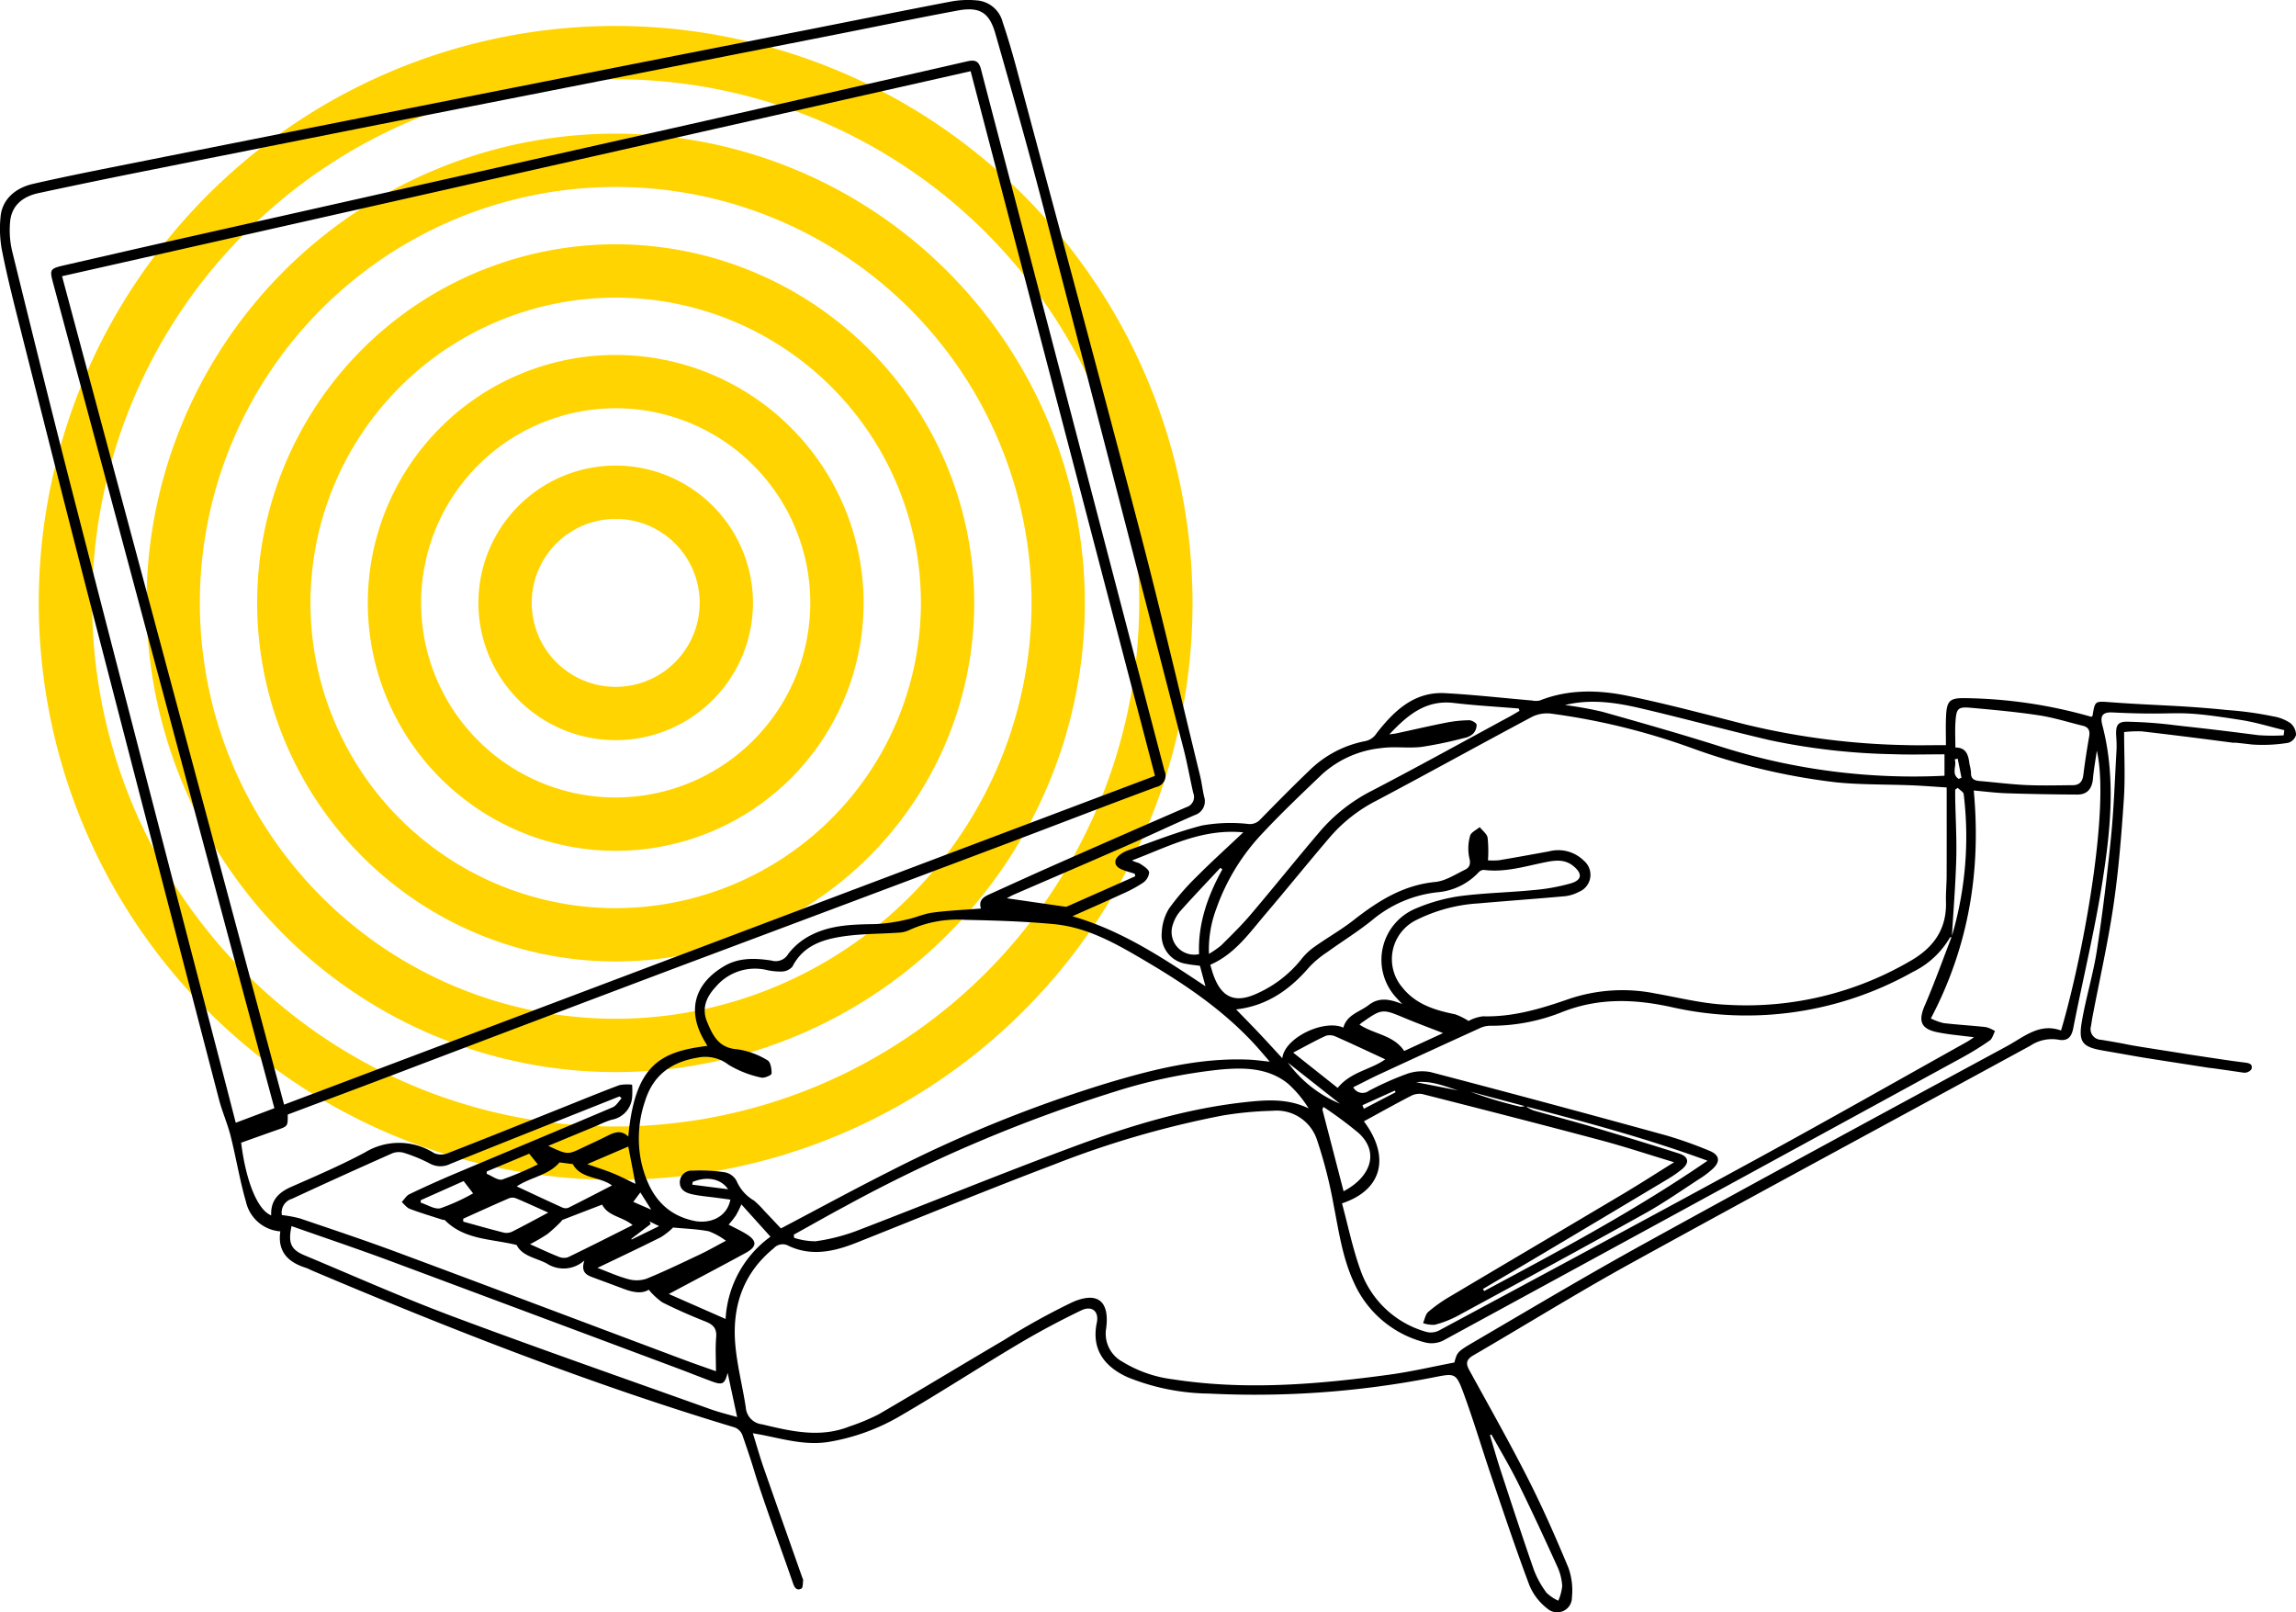
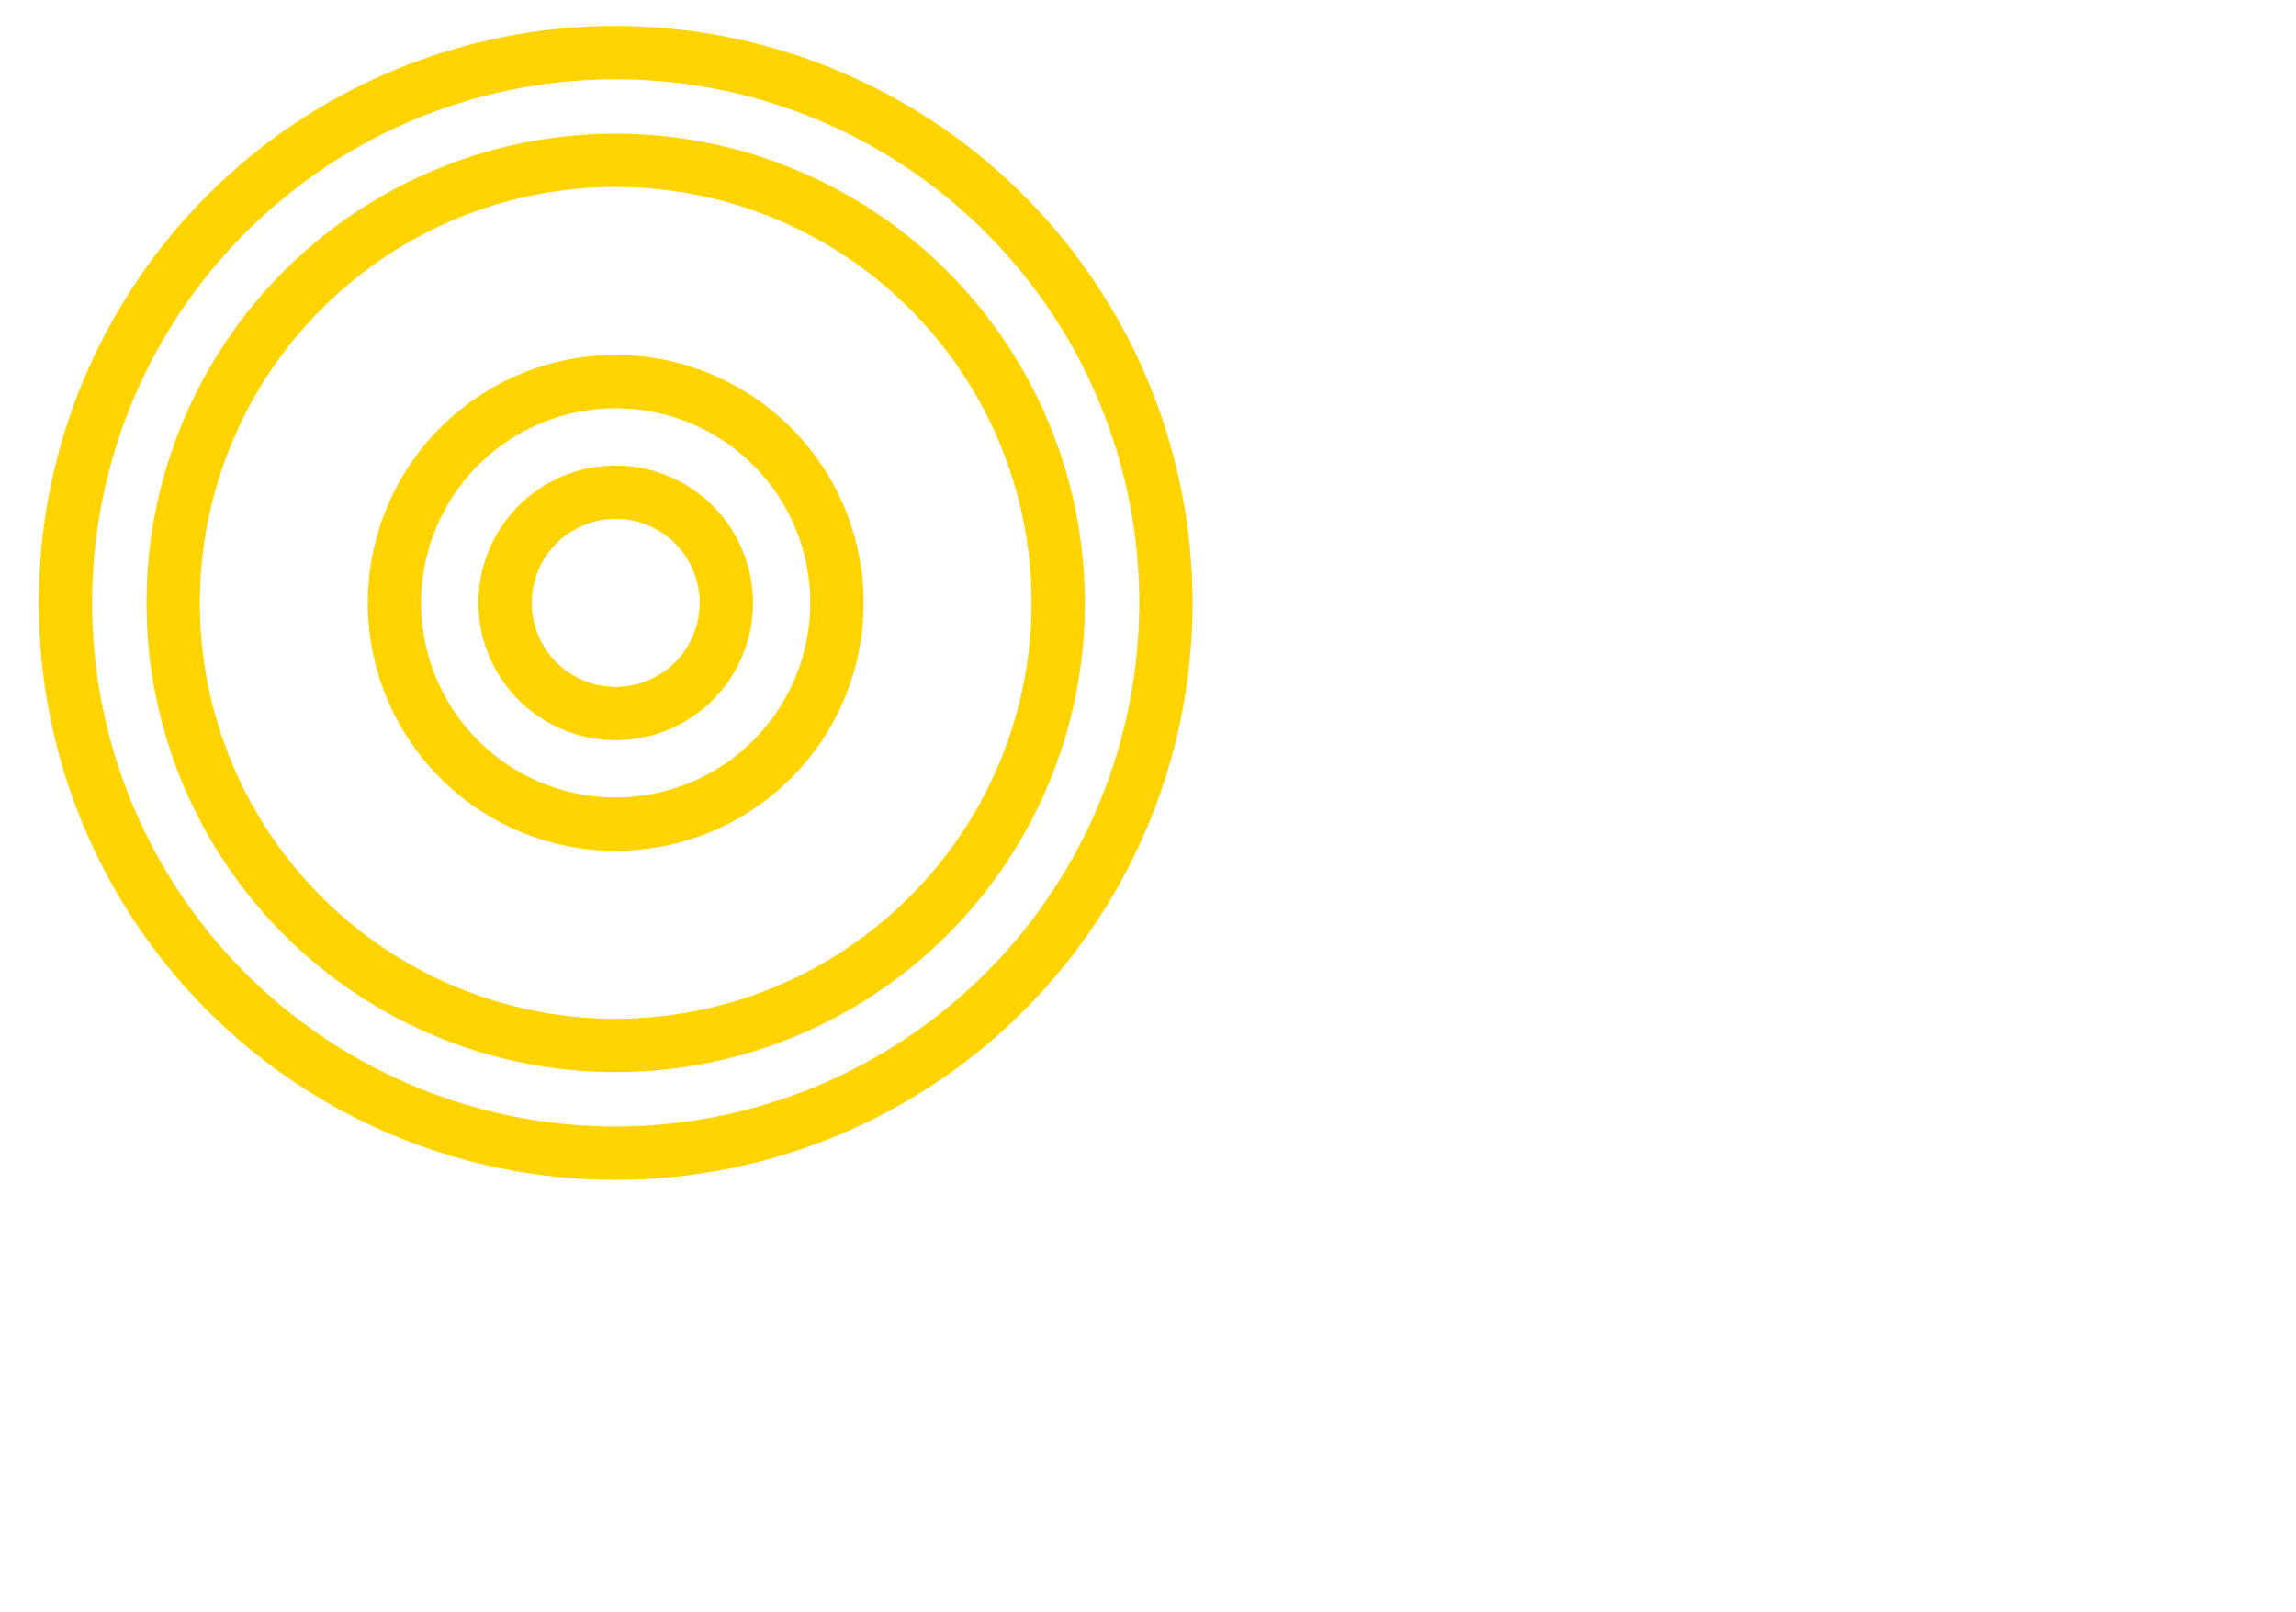
<svg xmlns="http://www.w3.org/2000/svg" width="344.671" height="242" viewBox="0 0 344.671 242">
  <defs>
    <clipPath id="clip-path">
      <rect id="Rectangle_1218" data-name="Rectangle 1218" width="173.188" height="173.193" fill="#ffd400" />
    </clipPath>
    <clipPath id="clip-path-2">
-       <rect id="Rectangle_1215" data-name="Rectangle 1215" width="344.671" height="242" fill="none" />
-     </clipPath>
+       </clipPath>
  </defs>
  <g id="ico-internet" transform="translate(-531 -2713)">
    <g id="Group_875" data-name="Group 875" transform="translate(536.834 2716.894)">
      <g id="Group_872" data-name="Group 872" clip-path="url(#clip-path)">
        <path id="Path_9698" data-name="Path 9698" d="M61.776,41.168A20.608,20.608,0,1,0,82.383,61.779,20.631,20.631,0,0,0,61.776,41.168m0,33.216a12.606,12.606,0,1,1,12.606-12.6,12.62,12.62,0,0,1-12.606,12.6" transform="translate(24.818 24.818)" fill="#ffd400" />
        <path id="Path_9699" data-name="Path 9699" d="M68.022,30.81a37.214,37.214,0,1,0,37.216,37.213A37.257,37.257,0,0,0,68.022,30.81m0,66.425A29.212,29.212,0,1,1,97.234,68.023,29.246,29.246,0,0,1,68.022,97.235" transform="translate(18.571 18.573)" fill="#ffd400" />
-         <path id="Path_9700" data-name="Path 9700" d="M74.268,20.448A53.822,53.822,0,1,0,128.09,74.27,53.882,53.882,0,0,0,74.268,20.448m0,99.642a45.82,45.82,0,1,1,45.82-45.82,45.872,45.872,0,0,1-45.82,45.82" transform="translate(12.325 12.327)" fill="#ffd400" />
        <path id="Path_9701" data-name="Path 9701" d="M86.593,0a86.6,86.6,0,1,0,86.593,86.595A86.692,86.692,0,0,0,86.593,0m0,165.19a78.594,78.594,0,1,1,78.592-78.6,78.682,78.682,0,0,1-78.592,78.6" fill="#ffd400" />
        <path id="Path_9702" data-name="Path 9702" d="M80.514,10.086a70.43,70.43,0,1,0,70.427,70.429A70.509,70.509,0,0,0,80.514,10.086m0,132.856a62.427,62.427,0,1,1,62.427-62.427,62.5,62.5,0,0,1-62.427,62.427" transform="translate(6.079 6.08)" fill="#ffd400" />
      </g>
    </g>
    <g id="Group_866" data-name="Group 866" transform="translate(531 2713)">
      <g id="Group_865" data-name="Group 865" clip-path="url(#clip-path-2)">
-         <path id="Path_9691" data-name="Path 9691" d="M342.909,109.6c-2.124-.511-4.225-1.166-6.376-1.509-11.047-1.766-8.256-.6-19.419-1.154-1.413-.07-1.892.461-1.522,1.875,2.035,7.755,1.262,15.559.061,23.273-1.163,7.471-2.966,14.842-4.425,22.27-.277,1.41-.93,1.97-2.315,1.685a5.853,5.853,0,0,0-4.119.917c-19.959,10.88-39.976,21.653-59.887,32.619-8.025,4.419-15.819,9.256-23.74,13.866-1.007.586-1.172,1.171-.623,2.172,2.988,5.448,6.055,10.857,8.865,16.4,2.21,4.355,4.182,8.841,6.056,13.353a10.109,10.109,0,0,1,.509,4.4,2.213,2.213,0,0,1-3.665,1.7,8.57,8.57,0,0,1-2.7-3.473c-2.012-5.335-3.814-10.75-5.65-16.15-1.429-4.2-2.689-8.464-4.217-12.629-1.175-3.2-1.3-3.107-4.6-2.46a139.088,139.088,0,0,1-33.616,2.421,33.458,33.458,0,0,1-12.216-2.442c-3.311-1.479-5.535-4.027-4.658-8.2.357-1.7-.736-2.617-2.333-1.849-3.217,1.547-6.38,3.234-9.448,5.059-5.887,3.5-11.635,7.241-17.555,10.684a31.432,31.432,0,0,1-10.936,4.006c-3.385.533-6.58-.372-9.821-1.025-.427-.086-.857-.156-1.542-.28.6,1.928,1.085,3.656,1.678,5.346,3.015,8.6,2.722,7.756,5.754,16.35a.958.958,0,0,1,.118.387c-.059.429-.022,1.1-.263,1.232-.649.347-1-.056-1.241-.753-1.357-3.943-2.8-7.854-4.159-11.8-2.282-6.642-1.168-3.873-3.466-10.51a2.014,2.014,0,0,0-1.136-1.12c-21.606-6.5-42.578-14.709-63.335-23.5-.376-.159-.736-.363-1.123-.486-2.642-.843-4.209-2.447-3.76-5.447a5.726,5.726,0,0,1-5.165-4.463c-.936-3.237-1.474-6.586-2.3-9.858-.468-1.859-1.264-3.635-1.748-5.491Q23.208,127.9,13.595,90.776C9.9,76.467,6.29,62.135,2.67,47.806,1.793,44.335.936,40.855.249,37.343A17.833,17.833,0,0,1,.079,32.6c.192-2.487,2.016-4.339,4.885-5,3.845-.881,7.713-1.667,11.582-2.438Q42.429,20.01,68.319,14.889,95.007,9.614,121.7,4.376C128.775,2.981,135.84,1.546,142.923.2a14.087,14.087,0,0,1,3.8-.131,4.34,4.34,0,0,1,3.8,3.272c.811,2.4,1.52,4.846,2.177,7.3,6.154,22.989,12.369,45.963,18.393,68.986,3.2,12.233,6.063,24.554,9.065,36.838.247,1.011.362,2.054.587,3.072a2.178,2.178,0,0,1-1.414,2.815c-3.574,1.556-7.1,3.229-10.667,4.794-5.48,2.4-10.984,4.755-16.476,7.134-.329.142-.637.33-1.05.547,2.986.433,5.861.85,8.737,1.265a.524.524,0,0,0,.27-.011q5.14-2.273,10.277-4.554c-.024-.124-.048-.249-.072-.373-.659-.216-1.336-.389-1.973-.657-1.147-.483-1.264-1.424-.28-2.181a4.319,4.319,0,0,1,1.184-.661c3.718-1.294,7.387-2.792,11.191-3.754a24.315,24.315,0,0,1,6.889-.227,2.09,2.09,0,0,0,1.841-.684c2.386-2.431,4.773-4.864,7.234-7.218a16.326,16.326,0,0,1,8.537-4.535,2.667,2.667,0,0,0,1.7-1.206c2.595-3.312,5.61-6.24,10.262-5.987,4.35.236,8.686.729,13.029,1.1a2.8,2.8,0,0,0,1.185,0c4.359-1.725,8.865-1.6,13.294-.681,5.9,1.225,11.726,2.784,17.565,4.272a110.794,110.794,0,0,0,23.853,3.1c1.99.065,3.984.01,6.259.01,0-1.292-.047-2.74.01-4.183.1-2.507.521-2.931,3.036-2.869a71.991,71.991,0,0,1,18.8,2.806c.06-.068.156-.125.168-.2.36-2.188.357-2.167,2.595-2,7.156.526,10.5.453,17.638,1.178a52.037,52.037,0,0,1,6.846.945,6.477,6.477,0,0,1,2.632,1.029,2.353,2.353,0,0,1,.83,1.766,1.727,1.727,0,0,1-1.188,1.182,23.509,23.509,0,0,1-5.41.253c-6.4-.742,1.162.261-5.226-.576q-5.669-.743-11.348-1.4a18.612,18.612,0,0,0-2.634.106c0,3.441.18,6.763-.041,10.059-.357,5.3-.774,10.609-1.545,15.86-.827,5.641-2.093,11.217-3.163,16.823-.085.445-.143.9-.211,1.344a1.6,1.6,0,0,0,1.5,2.1c5.771.967,2.183.473,7.963,1.378,10.04,1.572-1.025-.115,9.025,1.4,1.523.229,3.048.454,4.577.641.653.08,1.274.221,1,1.019a1.307,1.307,0,0,1-1.116.507c-10.371-1.513.377.139-9.98-1.468-6.855-1.063-4.351-.673-11.186-1.859-3.127-.542-3.706-1.261-3.156-4.436.619-3.569,1.7-7.061,2.252-10.638.86-5.6,1.544-11.24,2.107-16.883.437-4.38.582-8.789.837-13.187a18.27,18.27,0,0,0-.051-2.043c-.1-1.757.249-2.267,2.054-2.16a65.849,65.849,0,0,1,6.747.514c2.455.287,5,.523,12.559,1.5a29.844,29.844,0,0,0,3.776.022l.1-.771M228.94,166.038l-8.219-2.179a59.968,59.968,0,0,0,7.486,2.25,2.15,2.15,0,0,0,.77-.109,5.819,5.819,0,0,0,1.179.66c2.959.849,5.943,1.614,8.894,2.49q6.51,1.93,12.982,3.986c1.516.482,1.632,1.435.372,2.435a17.552,17.552,0,0,1-1.9,1.323q-9.688,5.8-19.393,11.57c-2.825,1.681-5.662,3.34-8.494,5.009l.186.313c11.293-6.051,22.609-12.064,33.531-19.56-9.27-3.41-18.331-5.8-27.4-8.189m64.08-25.411c-.111.047-.281.063-.326.146a13.013,13.013,0,0,1-5.532,5.112,50.964,50.964,0,0,1-36.367,5.252c-5.59-1.209-10.9-1.35-16.272.767a28.637,28.637,0,0,1-10.9,2.063,3.813,3.813,0,0,0-1.553.4q-7.432,3.383-14.841,6.815c-1.368.633-2.7,1.335-4.081,2.02a1.59,1.59,0,0,0,2.344.537,45.41,45.41,0,0,1,5.582-2.5,6.759,6.759,0,0,1,3.666-.322q17.755,4.648,35.449,9.526a62.267,62.267,0,0,1,6.4,2.276c1.626.644,1.73,1.7.38,2.855a13.076,13.076,0,0,1-1.4,1.085c-2.858,1.843-5.645,3.819-8.612,5.471-9.349,5.207-18.761,10.3-28.168,15.4a16.062,16.062,0,0,1-3.415,1.324,4.582,4.582,0,0,1-1.743-.255c.253-.575.359-1.319.787-1.691a22.2,22.2,0,0,1,3.218-2.276c8.7-5.173,17.415-10.306,26.11-15.479,2.446-1.455,4.839-3,7.571-4.7-3.916-1.181-7.431-2.348-11-3.3-8.93-2.378-17.882-4.671-26.838-6.945a2.751,2.751,0,0,0-1.75.332c-2.356,1.218-4.671,2.515-6.981,3.772,3.978,5.289,2.814,10.3-3.282,12.313.9,3.337,1.6,6.773,2.776,10.033a14.641,14.641,0,0,0,9.86,9.251,2.689,2.689,0,0,0,1.88-.177c16.067-8.633,32.141-17.254,48.151-25.991,10.434-5.694,20.772-11.564,31.15-17.36.349-.2.672-.436,1.056-.687-1.992-.266-3.809-.4-5.576-.771-2.434-.513-2.8-1.711-1.824-3.975,1.472-3.4,2.718-6.9,4.054-10.364a52.626,52.626,0,0,0,1.8-21.372c-.039-.347-.594-.637-.909-.953l-.365.264c0,.445-.007.891,0,1.336.06,3.039.239,6.08.155,9.115-.108,3.886-.428,7.767-.657,11.649M9.314,41.459,42.647,165.805l130.735-49.349c-9.247-35.346-18.445-70.5-27.673-105.767L9.314,41.459m85,129.147c1-10.772,4.783-12.748,11.871-13.619-.146-.255-.275-.484-.409-.71-2.664-4.486-1.607-8.552,2.88-11.229,2.264-1.351,4.712-1.242,7.145-.873a2.189,2.189,0,0,0,2.547-1.017,9.882,9.882,0,0,1,3.391-2.79c3.023-1.561,6.363-1.61,9.7-1.664a25.58,25.58,0,0,0,4.67-.68c1.318-.271,2.581-.87,3.9-1.045,2.368-.311,4.764-.412,7.251-.609-.389-1.214.352-1.72,1.232-2.119,3.222-1.46,6.439-2.932,9.675-4.362q9.957-4.4,19.939-8.736a1.591,1.591,0,0,0,1.019-2.133c-.5-2.212-.89-4.449-1.456-6.643q-10.569-40.95-21.2-81.884c-2.219-8.508-4.622-16.97-7.038-25.425-.925-3.236-2.391-4.1-5.716-3.477-6.105,1.139-12.187,2.4-18.281,3.6Q97.278,10.743,69.118,16.281q-23.822,4.7-47.634,9.455-7.871,1.57-15.72,3.254c-2.258.488-3.981,1.775-4.235,4.2a13.628,13.628,0,0,0,.313,4.583c3.143,12.766,6.3,25.528,9.585,38.26q10.964,42.541,22.041,85.052c.631,2.435,1.259,4.871,1.922,7.44l5.8-2.185c-1.994-7.414-3.964-14.719-5.922-22.028q-8.71-32.51-17.413-65.022Q12.941,60.967,8.014,42.645c-.6-2.247-.572-2.319,1.781-2.857,5.878-1.343,11.753-2.7,17.635-4.018q36.554-8.221,73.11-16.429Q122.9,14.308,145.239,9.2c1.239-.284,1.73.057,2.031,1.218,1.9,7.329,3.838,14.646,5.754,21.969Q161.972,66.6,170.913,100.8q1.943,7.433,3.892,14.865a1.756,1.756,0,0,1-1.259,2.474c-7.9,2.928-15.763,5.984-23.653,8.952q-23.731,8.928-47.477,17.817-21.828,8.224-43.631,16.519c-5.2,1.97-10.417,3.919-15.59,5.864.014,1.761.011,1.75-1.561,2.3-1.826.635-3.644,1.292-5.434,1.928.728,5.851,2.48,10.114,4.514,10.909-.111-2.191,1.054-3.418,2.956-4.257,3.733-1.647,7.5-3.257,11.091-5.178a9.823,9.823,0,0,1,10.408.087,2.62,2.62,0,0,0,2,.032c5.748-2.235,11.467-4.543,17.2-6.83,2.863-1.143,5.714-2.32,8.6-3.4a6.132,6.132,0,0,1,1.922-.068,13.24,13.24,0,0,1,0,1.93,3.711,3.711,0,0,1-3.062,3.324,14.2,14.2,0,0,0-2.017.81l-7.516,3.114c2.908,1.347,2.907,1.346,5.1.3,1.269-.6,2.553-1.181,3.806-1.817,1.062-.539,2.088-.9,3.116.132m124.007,33.909c.414-1.476.364-1.584,2.75-2.98,8.538-4.995,17.04-10.06,25.7-14.835,18.117-9.989,36.315-19.832,54.511-29.677,2.524-1.366,4.878-3.534,8.112-2.345,3.165-10.609,7.419-33.229,5.372-42-.22,1.553-.461,2.845-.573,4.149-.128,1.494-.808,2.441-2.353,2.435q-5.3-.022-10.6-.193c-1.616-.051-3.227-.266-4.947-.415,1.119,12.064-.756,23.4-6.441,34.214a8.946,8.946,0,0,0,1.913.7c2.116.249,4.248.365,6.366.6a4.923,4.923,0,0,1,1.354.6c-.26.481-.4,1.132-.8,1.412a44.969,44.969,0,0,1-4.167,2.575q-38.939,21.275-77.915,42.483a3.961,3.961,0,0,1-2.69.255,15.991,15.991,0,0,1-10.726-9.119c-1.7-3.714-2.236-7.724-3.021-11.683a68.87,68.87,0,0,0-2.457-9.576,6.382,6.382,0,0,0-6.694-4.386,53.387,53.387,0,0,0-7.435.7,143.076,143.076,0,0,0-25.309,7.346c-9.959,3.77-19.811,7.825-29.71,11.755-3.329,1.322-6.727,2.088-10.149.485a1.811,1.811,0,0,0-2.258.344c-4.639,3.778-6.285,8.8-5.769,14.547.282,3.144,1.1,6.236,1.57,9.368a2.74,2.74,0,0,0,2.447,2.516c4.356,1.042,8.683,2.078,13.095.328a32.167,32.167,0,0,0,4.388-1.824c6.31-3.671,12.546-7.469,18.843-11.162a104.7,104.7,0,0,1,10.216-5.656c3.81-1.695,5.646-.18,5.107,3.9a4.78,4.78,0,0,0,2.458,5.025,18.866,18.866,0,0,0,7.519,2.627c10.9,1.69,21.749.775,32.575-.7,3.268-.444,6.493-1.206,9.721-1.818M292.238,118.2c-1.984-.125-3.612-.26-5.242-.325-3.764-.15-7.549-.072-11.291-.439a95.889,95.889,0,0,1-21.669-5.124,100.949,100.949,0,0,0-21.212-5.2,5.105,5.105,0,0,0-2.818.474c-7.805,4.155-15.538,8.445-23.353,12.582a23.064,23.064,0,0,0-6.844,5.3c-3.314,3.855-6.5,7.822-9.8,11.693-2.454,2.881-4.648,6.061-8.324,7.649.164.541.291,1.023.456,1.491,1.233,3.493,3.307,4.36,6.662,2.775a17.71,17.71,0,0,0,6.593-5.147,9.31,9.31,0,0,1,1.971-1.845c1.924-1.362,3.994-2.531,5.845-3.982,3.653-2.864,7.436-5.251,12.247-5.72,1.535-.15,3.009-1.131,4.461-1.836.673-.327.9-.841.647-1.782a6.882,6.882,0,0,1,.125-3.313c.127-.52.937-.872,1.438-1.3.414.525,1.078,1,1.187,1.584a19.48,19.48,0,0,1,.055,3.4,9.891,9.891,0,0,0,1.654-.014c2.505-.416,5-.878,7.5-1.329a5.467,5.467,0,0,1,5.273,1.431,2.754,2.754,0,0,1-.751,4.633,5.966,5.966,0,0,1-2.061.66c-4.337.395-8.681.7-13.019,1.081a24.007,24.007,0,0,0-9.4,2.524,6.53,6.53,0,0,0-2.059,10.083c2.023,2.56,4.91,3.426,7.94,4.044a9.826,9.826,0,0,1,2.014,1,5.913,5.913,0,0,1,2.162-.7c4.55.124,8.794-1.169,13-2.639a25.106,25.106,0,0,1,12.89-.786c3.563.625,7.124,1.542,10.712,1.692a48.8,48.8,0,0,0,27.889-6.776c3.319-2,5.132-4.751,5.01-8.7-.04-1.315.1-2.634.1-3.951.014-4.352.005-8.7.005-13.186M190.609,159.35l-1.306-1.517c-4.87-5.655-10.93-9.8-17.288-13.551-4.308-2.542-8.677-5.082-13.772-5.567-4.42-.421-8.875-.551-13.318-.645a17.411,17.411,0,0,0-8.483,1.56,4.173,4.173,0,0,1-1.58.362c-2.758.191-5.546.157-8.272.558-3.087.454-6.032,1.386-7.633,4.54a2.183,2.183,0,0,1-1.592.736,9.369,9.369,0,0,1-2.426-.265,7.711,7.711,0,0,0-7.491,2.565c-1.39,1.486-2.143,3.2-1.314,5.216.85,2.063,1.751,3.978,4.56,4.156a11.938,11.938,0,0,1,4.525,1.653c.457.241.633,1.317.609,2-.009.233-1.11.725-1.563.591a15.8,15.8,0,0,1-4.864-1.9,5.762,5.762,0,0,0-4.786-1.072c-3.875.671-6.575,2.631-7.777,6.493a17.282,17.282,0,0,0-.521,9.389c1.033,4.227,3.156,7.533,7.74,8.57,2.475.56,5.076-.49,5.588-3.163-.7-.093-1.4-.183-2.092-.278-1.254-.172-2.528-.261-3.756-.547-.948-.22-1.836-.72-1.736-1.938a1.768,1.768,0,0,1,1.92-1.583,24.873,24.873,0,0,1,4.833.248,2.548,2.548,0,0,1,1.763,1.3,6.241,6.241,0,0,0,2.605,2.939,13.189,13.189,0,0,1,1.541,1.536c.873.912,1.736,1.833,2.507,2.649,5.582-2.936,10.958-5.864,16.423-8.615a200.137,200.137,0,0,1,32.6-13.207c6.931-2.074,13.918-3.823,21.243-3.51.931.04,1.858.176,3.109.3M77.561,186.873c-3.859-.949-7.818-.751-10.767-3.718-.077-.078-.262-.038-.389-.079-1.628-.528-3.271-1.018-4.872-1.619-.47-.177-.819-.675-1.223-1.025.378-.4.683-.958,1.147-1.181q3.311-1.59,6.7-3.023c7.938-3.349,15.894-6.653,23.822-10.027.539-.229.894-.89,1.335-1.35L93,164.569c-8.466,3.368-16.94,6.718-25.39,10.126a3.307,3.307,0,0,1-3.089-.052,23.586,23.586,0,0,0-3.764-1.566,2.761,2.761,0,0,0-1.819.013q-7.59,3.36-15.121,6.856a2.13,2.13,0,0,0-1.5,2.438,18.915,18.915,0,0,1,2.711.5c4.893,1.664,9.8,3.3,14.643,5.1,14.367,5.342,28.705,10.759,43.057,16.139,1.542.578,3.1,1.111,4.75,1.7,0-1.845-.105-3.485.033-5.105.115-1.349-.471-1.91-1.629-2.367-2.191-.865-4.356-1.815-6.46-2.872a10.426,10.426,0,0,1-2.034-1.894c-1.019.651-2.378.393-3.74-.12-1.569-.591-3.141-1.169-4.712-1.752-.954-.354-1.757-.815-1.21-2.515a4.645,4.645,0,0,1-5.653.449c-1.626-.854-3.678-1.088-4.516-2.773m41.611-1.555q.02.239.039.478a10.664,10.664,0,0,0,3.222.518,28.937,28.937,0,0,0,6.018-1.509c10.957-4.2,21.823-8.65,32.824-12.731,8.248-3.06,16.676-5.642,25.477-6.622,3.222-.359,6.512-.628,9.7.916a16.873,16.873,0,0,0-3.142-3.754c-2.987-2.362-6.572-2.4-10.147-2.071a79.621,79.621,0,0,0-15.815,3.315,223.207,223.207,0,0,0-40.5,17.218c-2.578,1.38-5.12,2.827-7.679,4.243m-75.4-1.282c-.541,2.524-.1,3.53,1.951,4.385,7.4,3.091,14.739,6.361,22.248,9.17,12.857,4.809,25.823,9.327,38.75,13.947,1.256.449,2.562.757,3.943,1.159l-1.426-6.635c-.44,1.692-.771,1.876-2.386,1.278-1.7-.629-3.382-1.307-5.081-1.942q-21.652-8.1-43.311-16.174c-4.836-1.794-9.727-3.44-14.689-5.188M228.1,106.7q-.051-.176-.1-.352c-3.255-.27-6.521-.449-9.762-.833-4.179-.495-6.91,1.783-9.671,4.713.516-.07.771-.088,1.019-.141,2.526-.545,5.043-1.13,7.578-1.629a18.837,18.837,0,0,1,3.376-.349c.4-.005,1.089.39,1.129.676a1.919,1.919,0,0,1-.558,1.371,2.742,2.742,0,0,1-1.334.624,60.958,60.958,0,0,1-6.373,1.33c-2.01.239-4.095-.105-6.093.183a15.553,15.553,0,0,0-8.826,3.908c-3.018,2.888-6.056,5.766-8.907,8.815a31.794,31.794,0,0,0-6.952,11.283,17.413,17.413,0,0,0-1.141,6.876,13.571,13.571,0,0,0,1.841-1.275c1.51-1.505,3.044-3,4.422-4.622,3.5-4.119,6.874-8.341,10.381-12.453a25.469,25.469,0,0,1,7.756-6.105c6.964-3.62,13.832-7.426,20.736-11.161.5-.271.987-.571,1.48-.857m-17.592,44.012c-.3-.316-.6-.627-.886-.949a8.338,8.338,0,0,1,2.881-13.384,26.274,26.274,0,0,1,6.5-1.852c3.681-.5,7.418-.555,11.121-.921a29.463,29.463,0,0,0,5.72-1.026c1.688-.517,1.707-1.5.308-2.618-1.233-.981-2.58-.857-4.008-.577-3.1.607-6.16,1.609-9.4,1.182a1.1,1.1,0,0,0-.784.376,9.558,9.558,0,0,1-6.241,2.989A18.357,18.357,0,0,0,206,138.1c-2.146,1.738-4.519,3.193-6.761,4.816a15.012,15.012,0,0,0-2.684,2.231c-2.923,3.414-6.38,5.839-10.991,6.363,1.175,1.215,2.341,2.4,3.482,3.607s2.239,2.415,3.451,3.726c.324-3.074,6.242-5.893,9.167-4.6.53-1.962,2.465-2.348,3.806-3.389,1.627-1.265,3.305-.83,5.038-.146M293.536,112.2c1.726,0,1.966,1.245,2.132,2.56a7.307,7.307,0,0,1,.217,1.2c-.048.992.535,1.207,1.346,1.275,2.3.193,4.6.493,6.908.6,2.347.105,4.7.042,7.052.021.964-.009,1.431-.537,1.553-1.515.241-1.933.543-3.86.875-5.779.148-.857-.063-1.408-.943-1.623-2.195-.534-4.364-1.23-6.589-1.569-3.357-.51-6.748-.816-10.133-1.123-2.023-.183-2.257.043-2.4,2.069-.09,1.255-.017,2.523-.017,3.888M160.99,137.528c7.452,2.163,13.585,6.262,19.97,10.508l-.827-3.071c-.748-.1-1.385-.148-2-.282a4.319,4.319,0,0,1-3.727-4.767,7.464,7.464,0,0,1,1.1-3.562,36.407,36.407,0,0,1,4.185-4.818c2.164-2.177,4.447-4.235,6.947-6.6-6.329-.6-11.392,2.227-16.7,4.209.431.271.915.3,1.259.53.518.349,1.254.8,1.315,1.286a2.156,2.156,0,0,1-.955,1.56,20.414,20.414,0,0,1-3.109,1.667c-2.41,1.111-4.843,2.172-7.456,3.338m73.936-31.7a56.139,56.139,0,0,1,5.6,1.007c6.1,1.72,12.205,3.457,18.247,5.38a95.268,95.268,0,0,0,33.128,4.225v-3.215c-2.637,0-5.135.079-7.625-.016a97.823,97.823,0,0,1-18.644-2.116c-6.487-1.517-12.917-3.275-19.4-4.789-3.7-.863-7.464-1.421-11.3-.476M101.045,184.249a10.492,10.492,0,0,1-1.8,1.431c-3.072,1.545-6.184,3.007-9.558,4.632,1.736.648,3.175,1.311,4.684,1.7a4.6,4.6,0,0,0,2.709-.088c2.723-1.114,5.379-2.4,8.04-3.658,1.24-.588,2.433-1.276,3.856-2.029a10.281,10.281,0,0,0-2.581-1.424c-1.752-.331-3.555-.391-5.353-.563m122.847,31.064-.22.1c.532,1.764,1.028,3.539,1.6,5.289,1.637,4.984,3.263,9.973,4.992,14.926a13.98,13.98,0,0,0,1.893,3.433,6.265,6.265,0,0,0,1.774,1.2,7.324,7.324,0,0,0,.589-2.2,8.137,8.137,0,0,0-.719-2.885c-1.909-4.2-3.841-8.389-5.882-12.525-1.233-2.5-2.679-4.9-4.03-7.338M115.663,185.626l-4.368-4.849a17.8,17.8,0,0,1-.826,1.664,17.036,17.036,0,0,1-1.089,1.379c.9.469,1.757.866,2.564,1.354,1.743,1.054,1.752,1.931-.025,2.9-3.778,2.057-7.586,4.057-11.52,6.154l8.527,3.748a16.32,16.32,0,0,1,6.735-12.349m-25.268-4.814c-1.923.738-3.935,1.507-5.941,2.289-.1.041-.16.2-.253.282a23.408,23.408,0,0,1-2.031,1.858,28.153,28.153,0,0,1-2.6,1.513c1.59.706,2.9,1.329,4.242,1.86a2.035,2.035,0,0,0,1.431.108c3.249-1.563,6.462-3.2,9.729-4.838-1.545-1.285-3.7-1.318-4.574-3.071M200.807,163.3c1.973-2.454,5.047-2.752,7.139-4.3-2.425-1.122-4.91-2.3-7.424-3.408a2.066,2.066,0,0,0-1.493-.115c-1.591.729-3.121,1.588-4.9,2.519l6.681,5.3M77.575,178.08c2.34,1.089,4.581,2.145,6.838,3.167a1.189,1.189,0,0,0,.894.046c2.174-1.083,4.327-2.208,6.563-3.361-1.948-1.4-4.649-.94-5.882-3.2L84,174.477c-1.712,1.978-4.334,2.2-6.427,3.6m121.1-11.928-.164.371,3.187,12.285c3.9-2.021,5.528-5.739,2.259-8.738a60.162,60.162,0,0,0-5.281-3.919M183.5,130.489l-.3-.229c-2.017,2.164-4.061,4.3-6.031,6.508a5.687,5.687,0,0,0-1.1,2A3.4,3.4,0,0,0,180,143.217c-.182-4.589,1.3-8.757,3.5-12.728M69.531,182.929l.014.437c2.042.562,4.079,1.15,6.133,1.662a2,2,0,0,0,1.271-.193c1.77-.892,3.511-1.844,5.356-2.824-1.606-.719-3.2-1.454-4.811-2.134a1.491,1.491,0,0,0-1.054-.028c-2.315,1-4.608,2.047-6.908,3.081M204.09,153.8c2.218,1.465,5.126,1.554,6.705,3.953l5.832-2.688c-1.991-.778-3.851-1.463-5.677-2.226-3.472-1.451-3.464-1.469-6.559.691-.073.051-.134.12-.3.271M88.159,174.739c1.5.528,2.71.9,3.873,1.376,1.109.454,2.174,1.017,3.362,1.581l-1.077-5.6-6.158,2.64M69.6,177.278l-6.446,2.873c0,.122,0,.245,0,.367,1,.309,2.127,1.063,2.984.832a29.791,29.791,0,0,0,4.883-2.225L69.6,177.278m3.484-1.443q-.015.175-.031.35c.792.313,1.714,1.051,2.353.857a47.578,47.578,0,0,0,5.334-2.266l-1.3-1.607-6.358,2.665m120.263-16.328a18.352,18.352,0,0,0,7.787,6.144l-7.787-6.144m-89.357,17.9-.07.412,5.383.688c-1.08-1.609-3.237-1.977-5.313-1.1m100.533-11.518.216.539,4.768-2.48-.118-.254-4.866,2.2M94.791,185.934l.023.121,4.127-2.014-1.424-.7.164.385-2.89,2.2m124.115-22.244c-2.017-.642-4.067-1.506-6.306-1.242l6.306,1.242M97.769,181.579l-1.642-2.6-1.059,1.422,2.7,1.173m196.268-64.664.418-.167q-.283-1.434-.567-2.868l-.458.107c.368.937-.565,2.183.607,2.928" transform="translate(0 -0.001)" />
-       </g>
+         </g>
    </g>
  </g>
</svg>